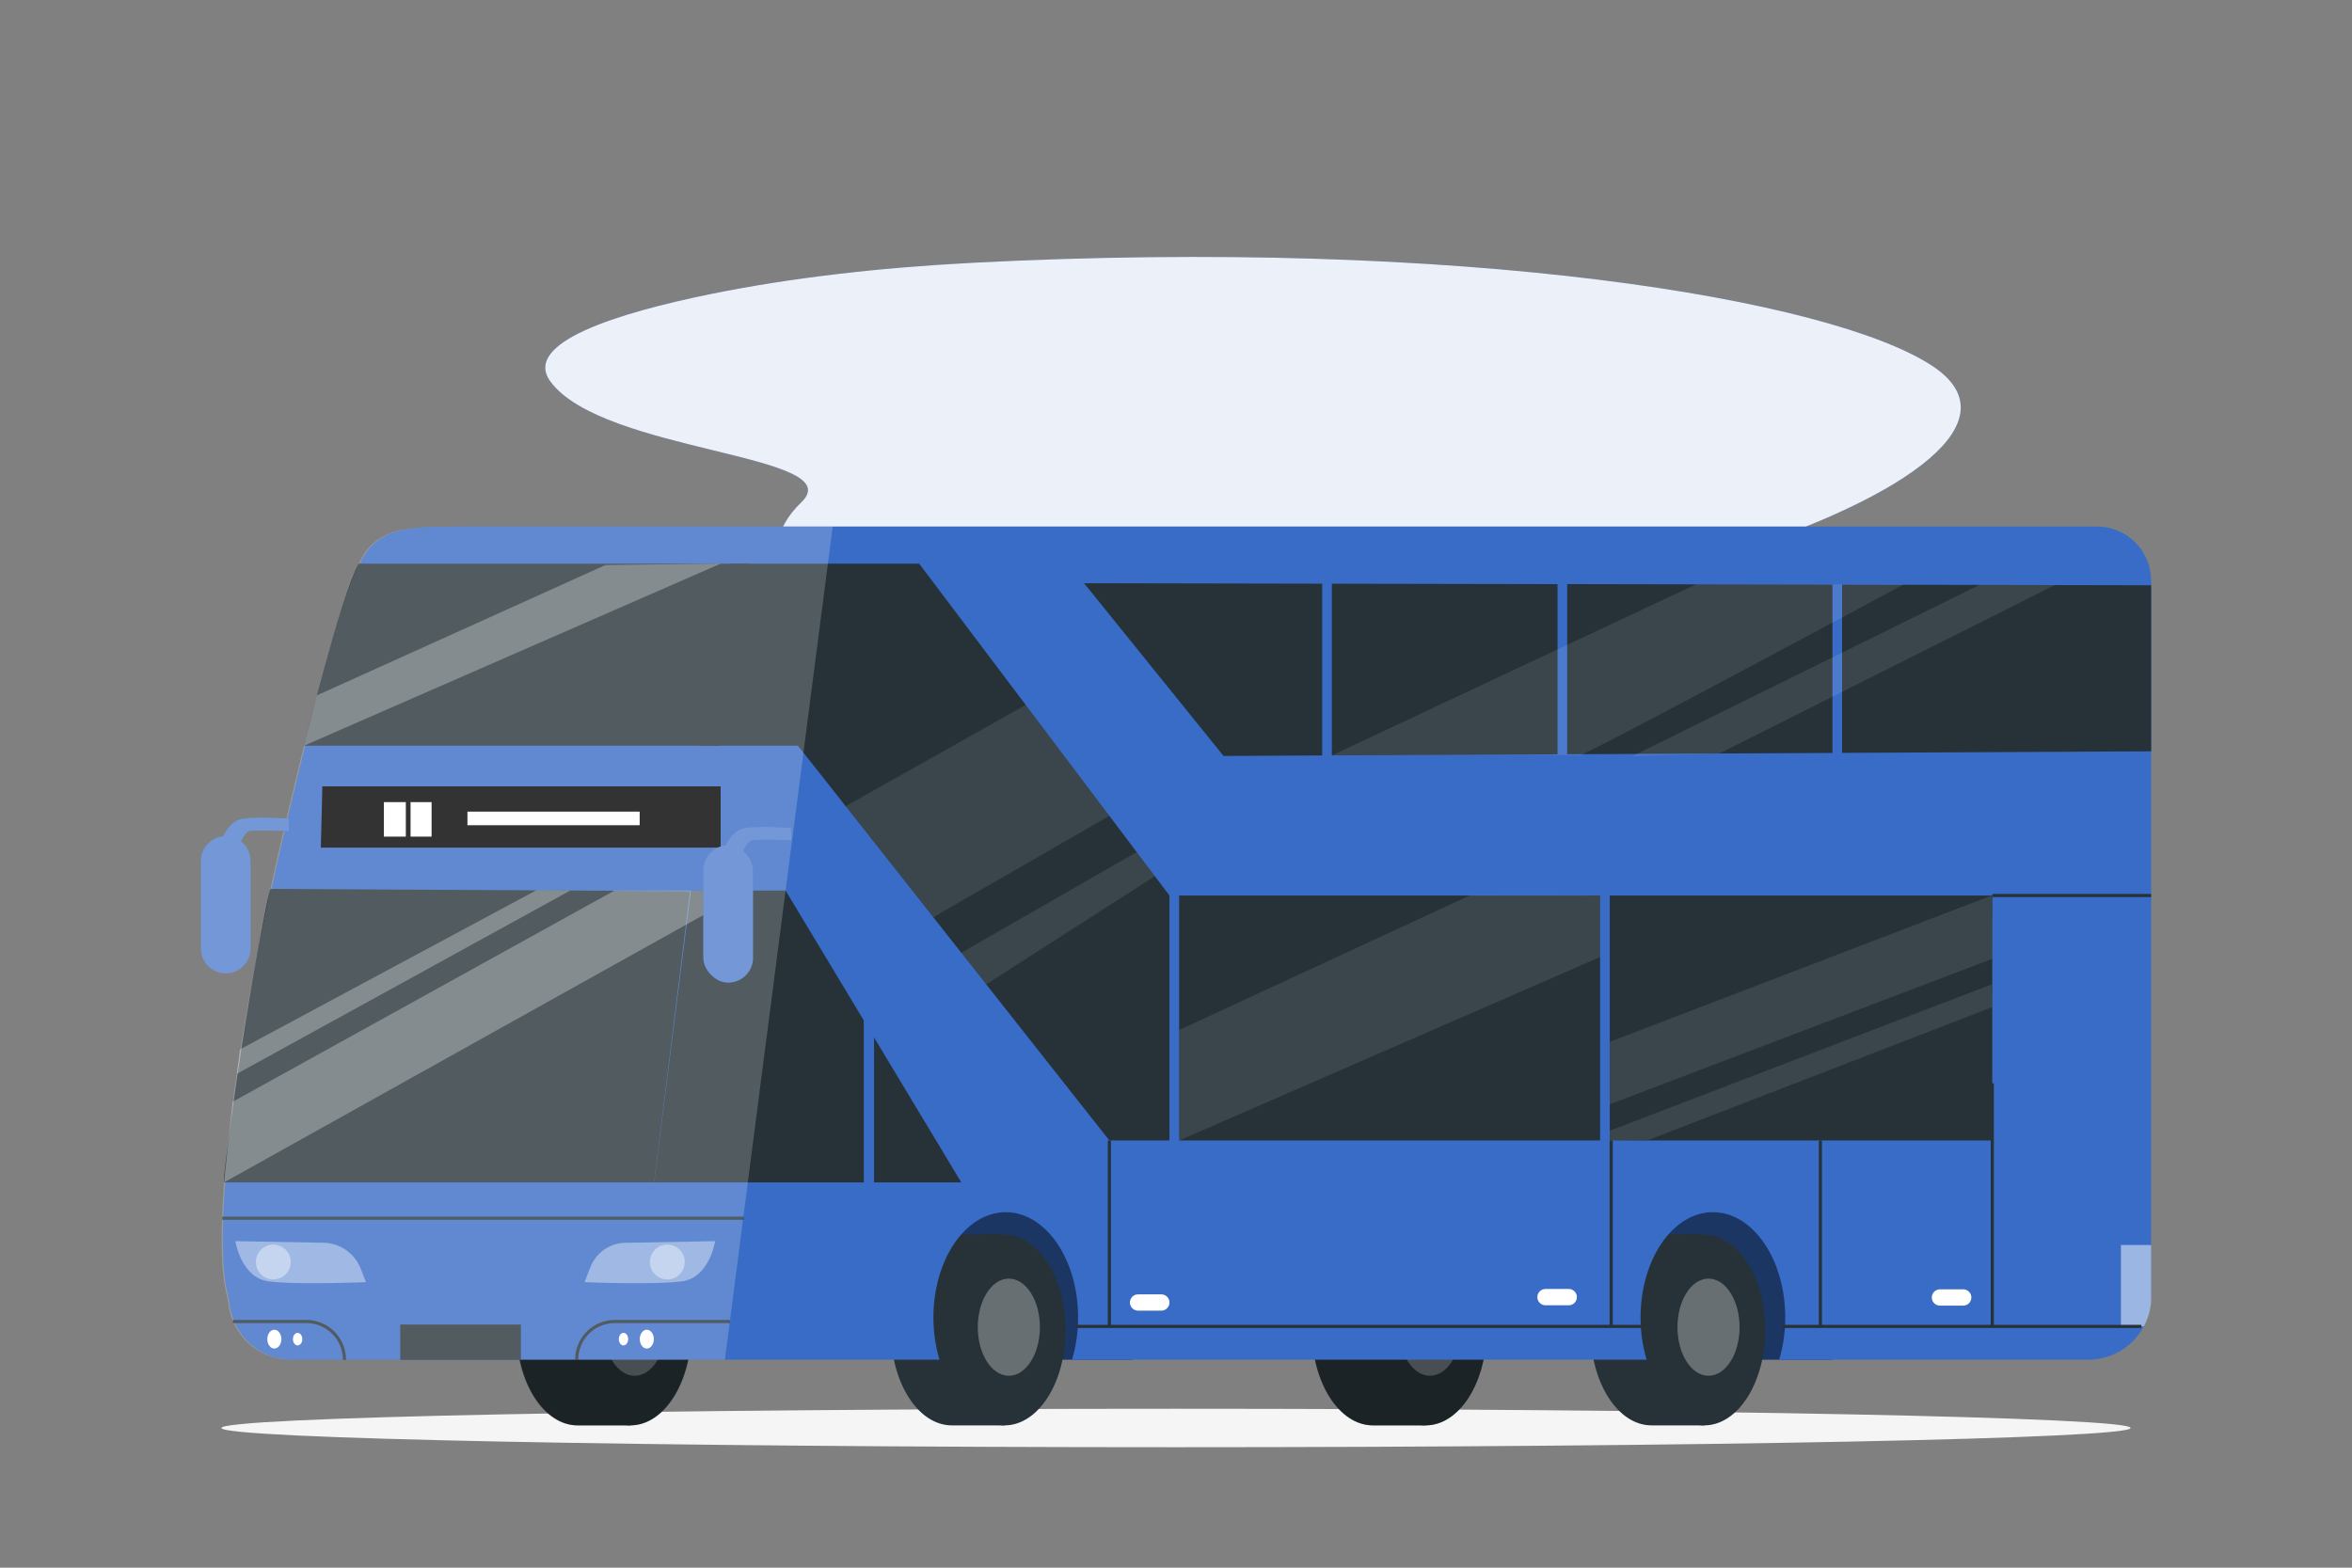
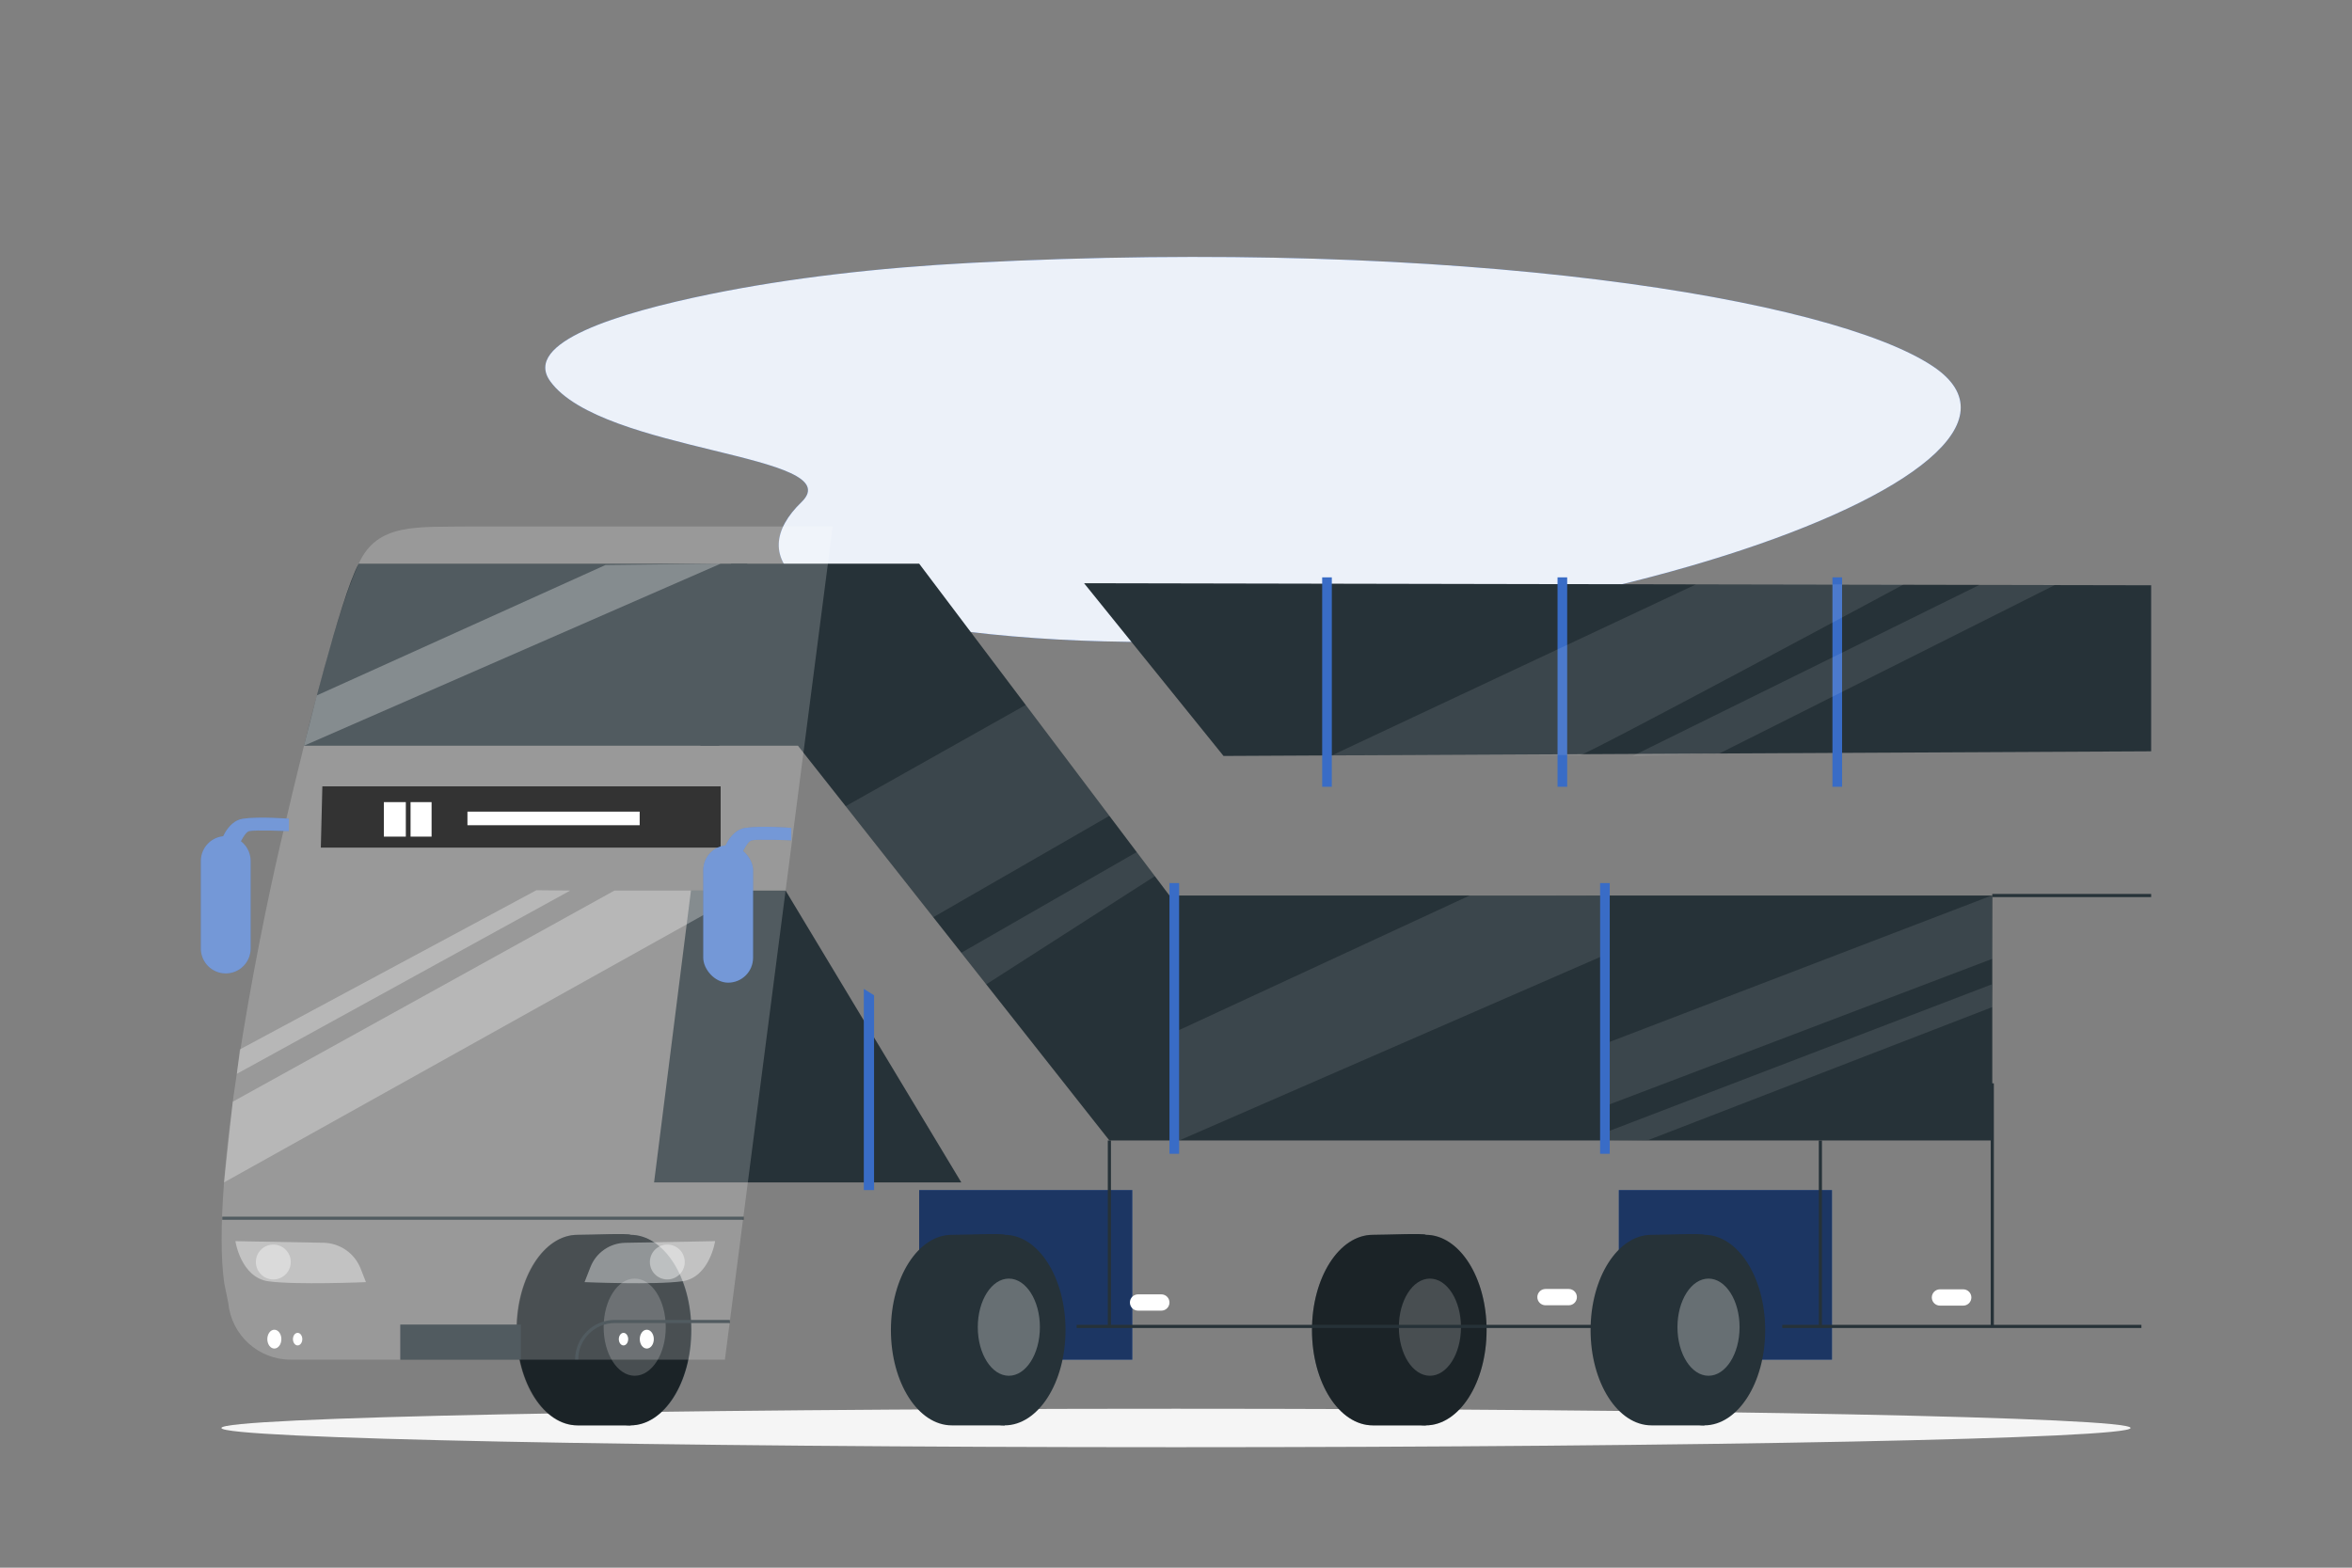
<svg xmlns="http://www.w3.org/2000/svg" viewBox="0 0 750 500">
  <rect x="0" y="0" width="750" height="500" fill="#808080" stroke="none" />
  <g id="freepik--background-simple--inject-84">
    <g>
      <path d="M309.661,83.839c-29.47,1.539-57.888,4.815-83.091,9.954-29.705,6.057-60.057,15.493-51.092,27.834,16.55,22.785,95.945,23.2,80.093,38.52-17.956,17.354-5.914,37.709,74.658,43.37,153.036,10.752,338.034-52.158,286.075-86.726-32.347-21.521-150.164-41.124-306.642-32.953Z" style="fill:#396CC6;" />
      <path d="M309.661,83.839c-29.47,1.539-57.888,4.815-83.091,9.954-29.705,6.057-60.057,15.493-51.092,27.834,16.55,22.785,95.945,23.2,80.093,38.52-17.956,17.354-5.914,37.709,74.658,43.37,153.036,10.752,338.034-52.158,286.075-86.726-32.347-21.521-150.164-41.124-306.642-32.953Z" style="fill:#fff; opacity:.9;" />
    </g>
  </g>
  <g id="freepik--Shadow--inject-84">
    <path d="M679.404,455.441c0,3.387-136.286,6.132-304.404,6.132s-304.404-2.745-304.404-6.132,136.286-6.132,304.404-6.132,304.404,2.745,304.404,6.132Z" style="fill:#f5f5f5;" />
  </g>
  <g id="freepik--Bus--inject-84">
    <g>
      <g>
        <rect x="293.1" y="379.564" width="67.964" height="54.089" style="fill:#396CC6;" />
        <rect x="293.1" y="379.564" width="67.964" height="54.089" style="opacity:.5;" />
      </g>
      <g>
        <ellipse cx="320.346" cy="424.222" rx="19.423" ry="30.389" style="fill:#263238;" />
        <path d="M322.937,424.223c0,10.49,2.575,24.928-2.591,30.389h-16.832c-10.727,0-19.423-13.606-19.423-30.389s8.696-30.389,19.423-30.389c4.614,0,16.287-.551,16.832,0,4.998,5.053,2.591,20.825,2.591,30.389Z" style="fill:#263238;" />
        <ellipse cx="321.697" cy="423.292" rx="9.904" ry="15.495" style="fill:#fff; opacity:.3;" />
      </g>
      <g>
        <rect x="516.21" y="379.564" width="67.964" height="54.089" style="fill:#396CC6;" />
        <rect x="516.21" y="379.564" width="67.964" height="54.089" style="opacity:.5;" />
      </g>
      <g>
        <ellipse cx="543.456" cy="424.222" rx="19.423" ry="30.389" style="fill:#263238;" />
        <path d="M546.047,424.223c0,10.49,2.576,24.928-2.591,30.389h-16.832c-10.727,0-19.423-13.606-19.423-30.389s8.696-30.389,19.423-30.389c4.614,0,16.287-.551,16.832,0,4.998,5.053,2.591,20.825,2.591,30.389Z" style="fill:#263238;" />
        <ellipse cx="544.807" cy="423.292" rx="9.904" ry="15.495" style="fill:#fff; opacity:.3;" />
      </g>
      <g>
        <ellipse cx="454.617" cy="424.222" rx="19.423" ry="30.389" style="fill:#263238;" />
        <path d="M457.208,424.223c0,10.49,2.575,24.928-2.591,30.389h-16.832c-10.727,0-19.423-13.606-19.423-30.389s8.696-30.389,19.423-30.389c4.614,0,16.287-.551,16.832,0,4.998,5.053,2.591,20.825,2.591,30.389Z" style="fill:#263238;" />
        <ellipse cx="455.968" cy="423.292" rx="9.904" ry="15.495" style="fill:#fff; opacity:.3;" />
      </g>
      <path d="M437.785,393.834c4.614,0,16.287-.551,16.832,0,10.727,0,19.423,13.606,19.423,30.389s-8.696,30.389-19.423,30.389h-16.832c-10.727,0-19.424-13.606-19.424-30.389s8.696-30.389,19.424-30.389Z" style="opacity:.3;" />
      <g>
        <ellipse cx="201.041" cy="424.222" rx="19.423" ry="30.389" style="fill:#263238;" />
        <path d="M203.632,424.223c0,10.49,2.576,24.928-2.591,30.389h-16.832c-10.727,0-19.423-13.606-19.423-30.389s8.696-30.389,19.423-30.389c4.614,0,16.287-.551,16.832,0,4.998,5.053,2.591,20.825,2.591,30.389Z" style="fill:#263238;" />
        <ellipse cx="202.392" cy="423.292" rx="9.904" ry="15.495" style="fill:#fff; opacity:.3;" />
      </g>
      <path d="M184.072,393.834c4.614,0,16.287-.551,16.832,0,10.727,0,19.423,13.606,19.423,30.389s-8.696,30.389-19.423,30.389h-16.832c-10.727,0-19.423-13.606-19.423-30.389s8.696-30.389,19.423-30.389Z" style="opacity:.3;" />
-       <path d="M685.953,185.241c0-9.568-7.756-17.324-17.324-17.324H150.484c-17.358,.227-29.824-1.181-35.731,11.857-5.738,12.665-13.093,38.396-25.012,89.592-7.441,31.957-22.391,108.051-17.86,139.909l1.267,6.204c.977,10.304,9.593,18.174,19.898,18.174h206.537c-1.241-4.122-1.934-8.672-1.934-13.461,0-18.543,10.328-33.575,23.067-33.575s23.067,15.032,23.067,33.575c0,4.788-.693,9.339-1.934,13.461h183.225c-1.241-4.122-1.934-8.672-1.934-13.461,0-18.543,10.328-33.575,23.067-33.575s23.067,15.032,23.067,33.575c0,4.788-.693,9.339-1.934,13.461h98.627c11.039,0,19.988-8.989,19.988-20.077V185.241Z" style="fill:#396CC6;" />
-       <path d="M685.953,397.09h-9.645v25.957h7.285s2.361-3.922,2.361-8.76v-17.197Z" style="fill:#fff; opacity:.5;" />
      <path d="M370.32,418.022h-7.416c-1.436,0-2.6-1.164-2.6-2.6h0c0-1.436,1.164-2.6,2.6-2.6h7.416c1.436,0,2.6,1.164,2.6,2.6h0c0,1.436-1.164,2.6-2.6,2.6Z" style="fill:#fff;" />
      <path d="M500.238,416.309h-7.416c-1.436,0-2.6-1.164-2.6-2.6h0c0-1.436,1.164-2.6,2.6-2.6h7.416c1.436,0,2.6,1.164,2.6,2.6h0c0,1.436-1.164,2.6-2.6,2.6Z" style="fill:#fff;" />
      <path d="M626.025,416.417h-7.416c-1.436,0-2.6-1.164-2.6-2.6h0c0-1.436,1.164-2.6,2.6-2.6h7.416c1.436,0,2.6,1.164,2.6,2.6h0c0,1.436-1.164,2.6-2.6,2.6Z" style="fill:#fff;" />
      <path d="M75.06,395.856s1.752,11.588,10.509,12.8c8.758,1.213,31.124,.27,31.124,.27l-1.684-4.303c-1.916-4.897-6.597-8.155-11.855-8.252l-28.095-.515Z" style="fill:#fff; opacity:.4;" />
      <rect x="127.633" y="422.454" width="38.465" height="11.199" style="fill:#263238;" />
      <path d="M89.72,427.105c0,1.659-1.002,3.004-2.238,3.004-1.236,0-2.238-1.345-2.238-3.004,0-1.659,1.002-3.004,2.238-3.004,1.236,0,2.238,1.345,2.238,3.004Z" style="fill:#fff;" />
      <ellipse cx="94.907" cy="427.105" rx="1.492" ry="2.003" style="fill:#fff;" />
-       <path d="M74.302,421.475h23.364c6.725,0,12.177,5.452,12.177,12.178h0" style="fill:none; stroke:#263238; stroke-miterlimit:10;" />
      <path d="M204.01,427.105c0,1.659,1.002,3.004,2.238,3.004s2.238-1.345,2.238-3.004c0-1.659-1.002-3.004-2.238-3.004s-2.238,1.345-2.238,3.004Z" style="fill:#fff;" />
      <ellipse cx="198.823" cy="427.105" rx="1.492" ry="2.003" style="fill:#fff;" />
      <path d="M232.728,421.475h-36.664c-6.725,0-12.177,5.452-12.177,12.178h0" style="fill:none; stroke:#263238; stroke-miterlimit:10;" />
      <path d="M343.323,423.047h180.71" style="fill:none; stroke:#263238; stroke-miterlimit:10;" />
      <path d="M568.314,423.047h114.535" style="fill:none; stroke:#263238; stroke-miterlimit:10;" />
      <path d="M580.479,423.292v-59.544" style="fill:none; stroke:#263238; stroke-miterlimit:10;" />
      <path d="M635.292,423.047v-77.534" style="fill:none; stroke:#263238; stroke-miterlimit:10;" />
      <path d="M353.757,423.047v-59.299" style="fill:none; stroke:#263238; stroke-miterlimit:10;" />
      <circle cx="87.156" cy="402.509" r="5.558" style="fill:#fff; opacity:.4;" />
      <g>
        <path d="M228.033,395.856s-1.752,11.588-10.509,12.8c-8.758,1.213-31.124,.27-31.124,.27l1.891-4.832c1.791-4.577,6.166-7.623,11.081-7.713l28.662-.525Z" style="fill:#fff; opacity:.4;" />
        <circle cx="212.79" cy="402.509" r="5.558" style="fill:#fff; opacity:.4;" />
      </g>
      <path d="M70.874,388.535c2.199,.03,166.229,0,166.229,0" style="fill:none; stroke:#263238; stroke-miterlimit:10;" />
      <g>
        <polygon points="229.8 270.333 102.306 270.333 102.792 250.806 229.8 250.806 229.8 270.333" />
        <rect x="122.409" y="255.83" width="6.998" height="11.003" style="fill:#fff;" />
        <rect x="130.917" y="255.83" width="6.702" height="11.003" style="fill:#fff;" />
        <rect x="149.057" y="258.861" width="54.92" height="4.337" style="fill:#fff;" />
      </g>
      <path d="M114.384,179.774h123.908l-8.925,58.071H96.929s11.548-47.169,17.455-58.071Z" style="fill:#263238;" />
      <polygon points="345.684 186.01 685.953 186.666 685.953 239.623 390.156 241.106 345.684 186.01" style="fill:#263238;" />
-       <path d="M86.243,283.505l133.797,.739-11.468,92.866-137.126,0c-.678,.12,5.265-44.512,10.739-73.696,1.58-8.427,2.89-16.023,4.058-19.91Z" style="fill:#263238;" />
      <polyline points="229.367 237.845 254.451 237.845 353.757 363.748 635.292 363.748 635.292 285.619 372.92 285.619 293.1 179.774 233.182 179.774 223.309 237.845" style="fill:#263238;" />
      <polygon points="220.327 284.034 250.51 284.034 306.536 377.111 208.572 377.111 220.327 284.034" style="fill:#263238;" />
      <path d="M114.384,179.774c-5.738,12.665-13.093,38.396-25.012,89.592-7.441,31.957-22.391,108.051-17.86,139.909l1.267,6.204c.977,10.304,9.593,18.174,19.898,18.174H231.153l34.379-265.736h-115.417c-17.358,.227-29.824-1.181-35.731,11.857Z" style="fill:#fff; opacity:.2;" />
      <polygon points="275.445 315.392 275.445 379.564 278.718 379.564 278.718 317.438 275.445 315.392" style="fill:#396CC6;" />
      <rect x="421.612" y="184.143" width="3.075" height="66.796" style="fill:#396CC6;" />
      <rect x="372.92" y="281.649" width="3.075" height="86.336" style="fill:#396CC6;" />
      <rect x="510.235" y="281.649" width="3.075" height="86.336" style="fill:#396CC6;" />
      <rect x="496.663" y="184.143" width="3.075" height="66.796" style="fill:#396CC6;" />
      <rect x="584.326" y="184.143" width="3.075" height="66.796" style="fill:#396CC6;" />
      <polygon points="74.232 351.375 195.942 284.034 238.292 284.034 71.447 377.111 74.232 351.375" style="fill:#fff; opacity:.3;" />
      <polygon points="75.531 342.483 181.833 284.034 171.035 283.935 76.504 334.699 75.531 342.483" style="fill:#fff; opacity:.3;" />
      <polygon points="101.029 221.792 193.065 180.206 229.8 179.774 96.929 237.845 101.029 221.792" style="fill:#fff; opacity:.3;" />
      <line x1="635.292" y1="285.619" x2="685.953" y2="285.619" style="fill:none; stroke:#263238; stroke-miterlimit:10;" />
      <polygon points="375.995 328.529 468.816 285.533 510.235 285.619 510.235 305.237 375.995 363.748 375.995 328.529" style="fill:#fff; opacity:.1;" />
      <polyline points="513.31 352.208 635.292 305.808 635.133 285.604 513.31 332.293 513.31 347.083" style="fill:#fff; opacity:.1;" />
      <polygon points="635.133 313.953 513.31 360.641 513.31 363.748 525.675 363.58 635.292 321.205 635.133 313.953" style="fill:#fff; opacity:.1;" />
      <polygon points="269.663 257.131 327.082 224.836 353.757 260.208 297.593 292.541 269.663 257.131" style="fill:#fff; opacity:.1;" />
      <polygon points="306.536 303.879 362.469 271.761 368.26 279.44 314.482 313.953 306.536 303.879" style="fill:#fff; opacity:.1;" />
      <path d="M424.686,240.933l116.116-54.547h66.262s-102.138,54.937-103.406,54.547-78.972,0-78.972,0Z" style="fill:#fff; opacity:.1;" />
      <polygon points="520.627 241.106 631.172 186.56 655.313 186.56 548.265 240.314 520.627 241.106" style="fill:#fff; opacity:.1;" />
      <g>
        <g>
          <path d="M71.984,310.463h0c-4.383,0-7.936-3.553-7.936-7.936v-27.933c0-4.383,3.553-7.936,7.936-7.936h0c4.383,0,7.936,3.553,7.936,7.936v27.933c0,4.383-3.553,7.936-7.936,7.936Z" style="fill:#396CC6;" />
          <path d="M70.089,269.362s2.061-7.471,7.342-8.243c5.281-.773,14.684,0,14.684,0v3.95s-10.82-.429-12.623,0c-1.803,.429-3.864,5.968-3.864,5.968l-5.539-1.675Z" style="fill:#396CC6;" />
        </g>
        <g style="opacity:.3;">
          <path d="M71.984,310.463h0c-4.383,0-7.936-3.553-7.936-7.936v-27.933c0-4.383,3.553-7.936,7.936-7.936h0c4.383,0,7.936,3.553,7.936,7.936v27.933c0,4.383-3.553,7.936-7.936,7.936Z" style="fill:#fff;" />
          <path d="M70.089,269.362s2.061-7.471,7.342-8.243c5.281-.773,14.684,0,14.684,0v3.95s-10.82-.429-12.623,0c-1.803,.429-3.864,5.968-3.864,5.968l-5.539-1.675Z" style="fill:#fff;" />
        </g>
      </g>
      <g>
        <g>
          <rect x="224.258" y="269.598" width="15.873" height="43.806" rx="7.936" ry="7.936" style="fill:#396CC6;" />
          <path d="M230.3,272.303s2.061-7.471,7.342-8.244c5.281-.773,14.684,0,14.684,0v3.95s-10.82-.429-12.623,0c-1.803,.429-3.864,5.968-3.864,5.968l-5.539-1.675Z" style="fill:#396CC6;" />
        </g>
        <g style="opacity:.3;">
          <rect x="224.258" y="269.598" width="15.873" height="43.806" rx="7.936" ry="7.936" style="fill:#fff;" />
          <path d="M230.3,272.303s2.061-7.471,7.342-8.244c5.281-.773,14.684,0,14.684,0v3.95s-10.82-.429-12.623,0c-1.803,.429-3.864,5.968-3.864,5.968l-5.539-1.675Z" style="fill:#fff;" />
        </g>
      </g>
-       <path d="M513.777,422.868v-59.141" style="fill:none; stroke:#263238; stroke-miterlimit:10;" />
    </g>
  </g>
</svg>